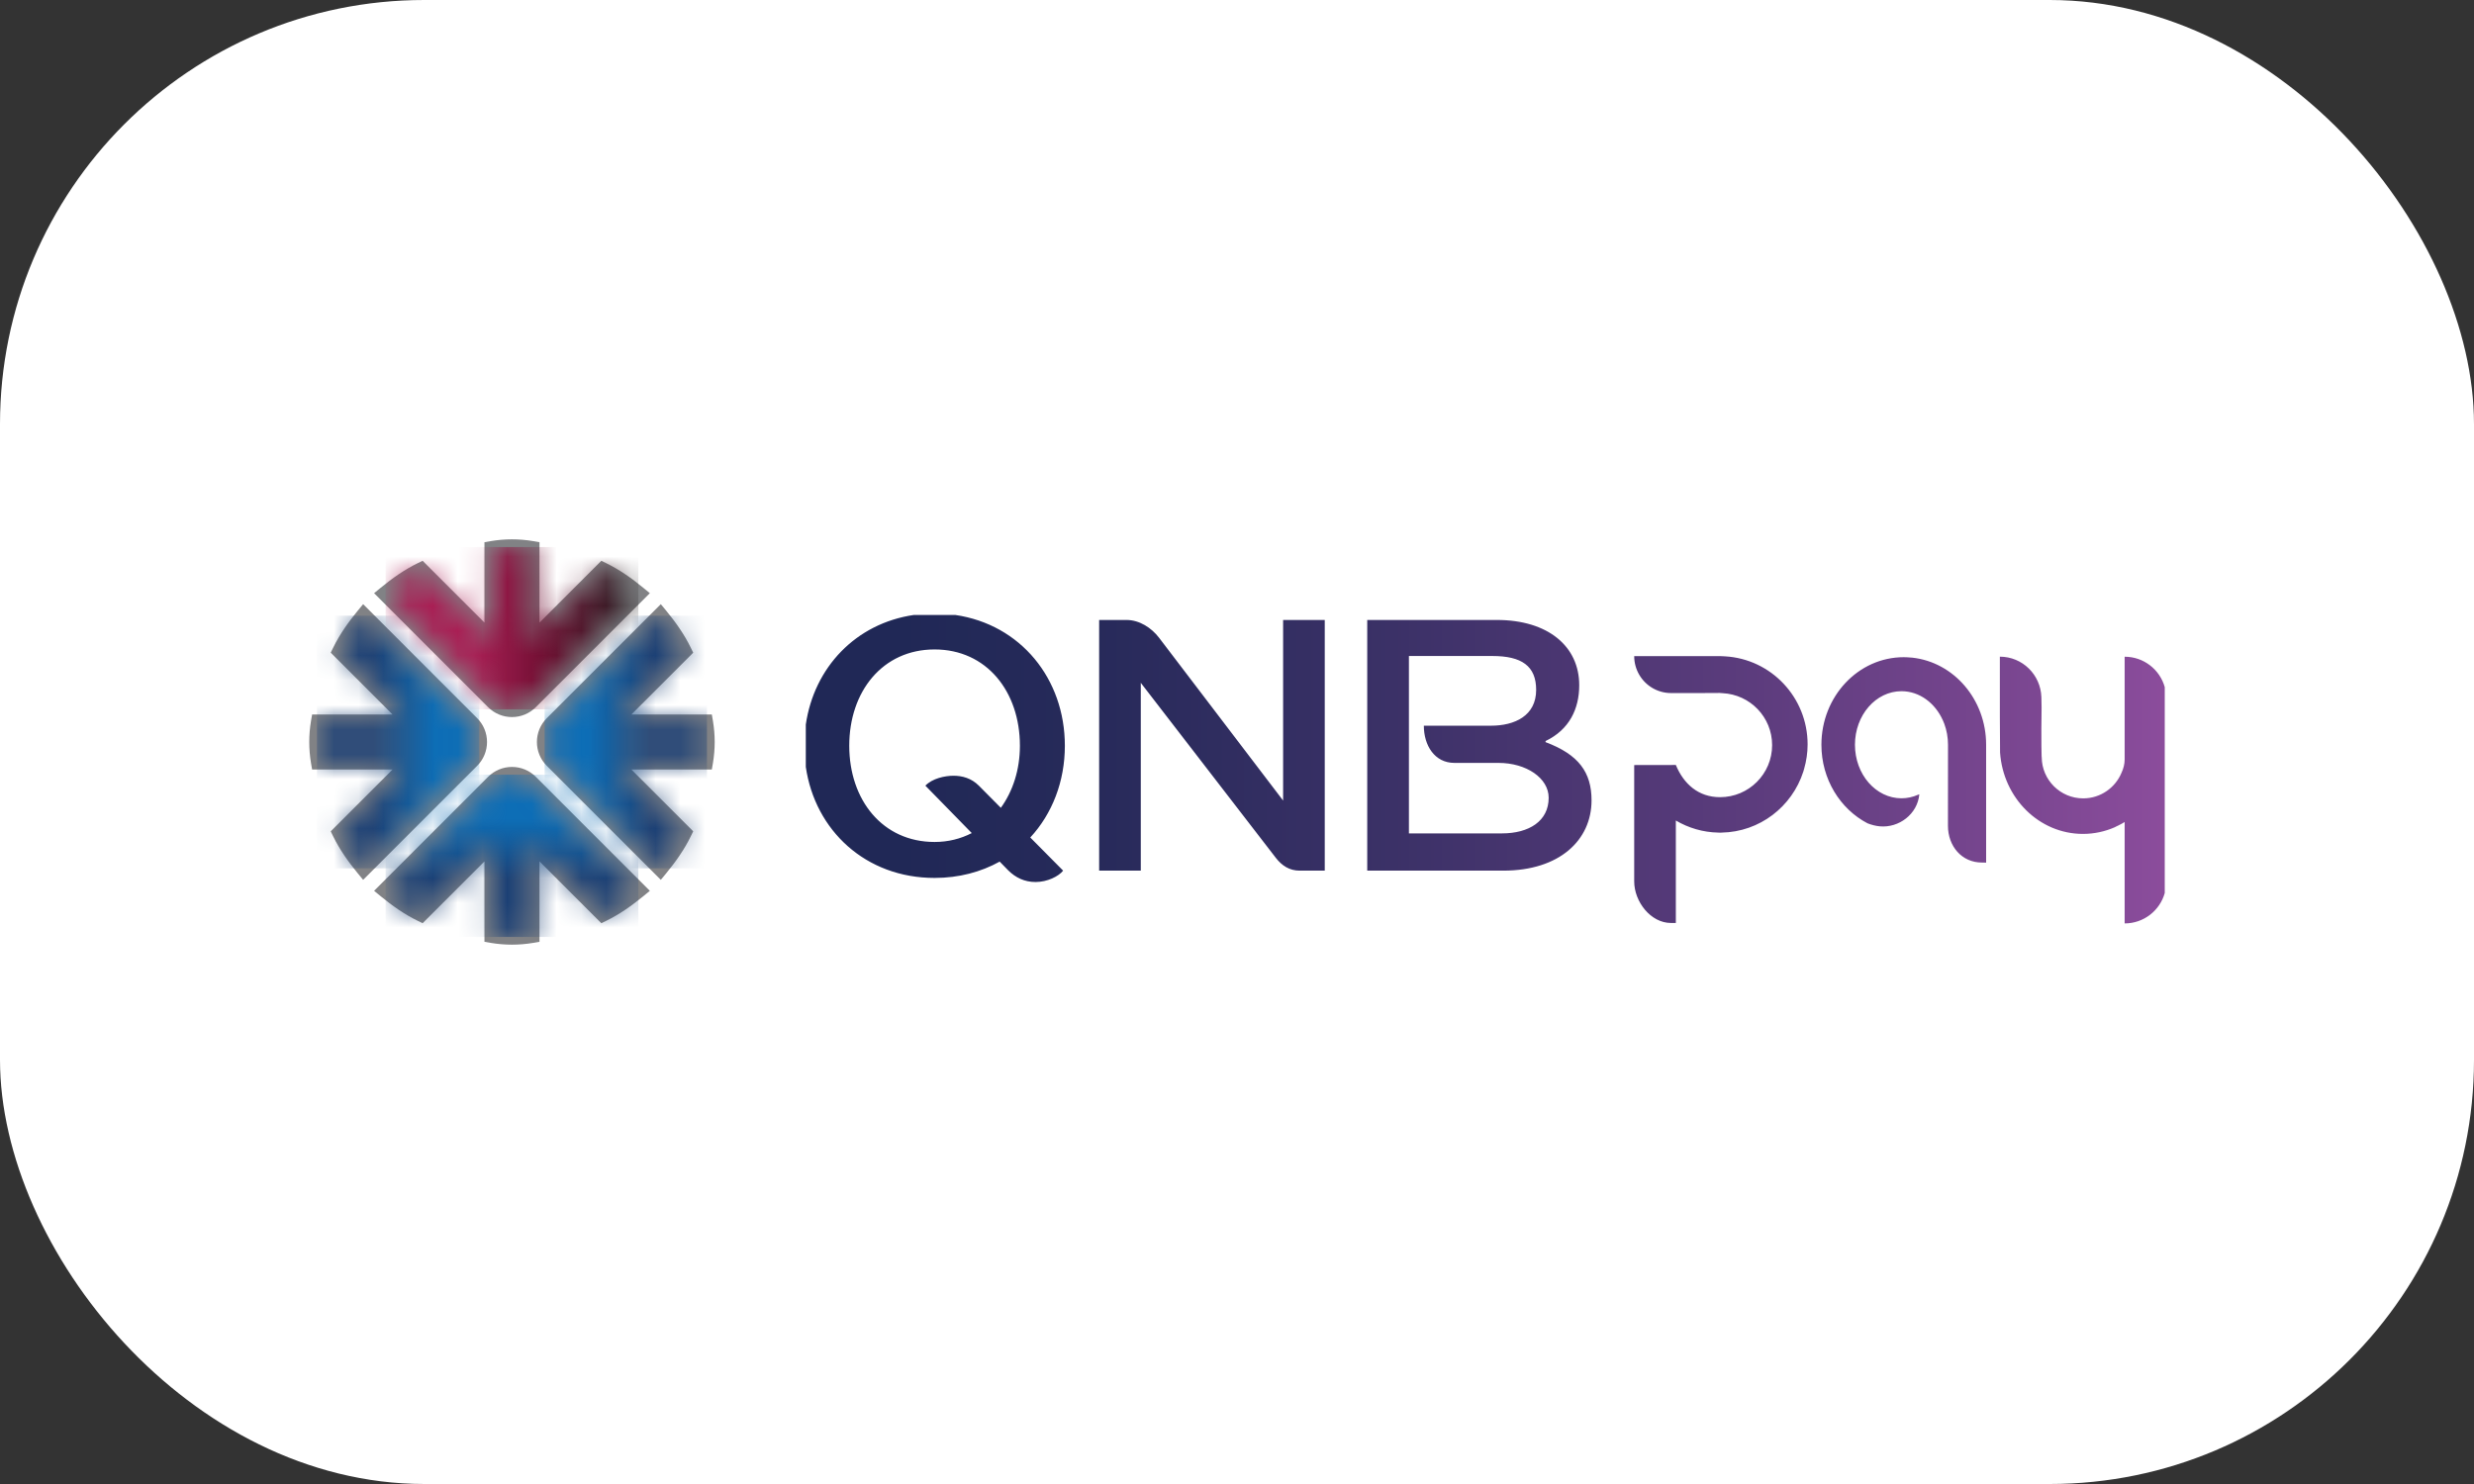
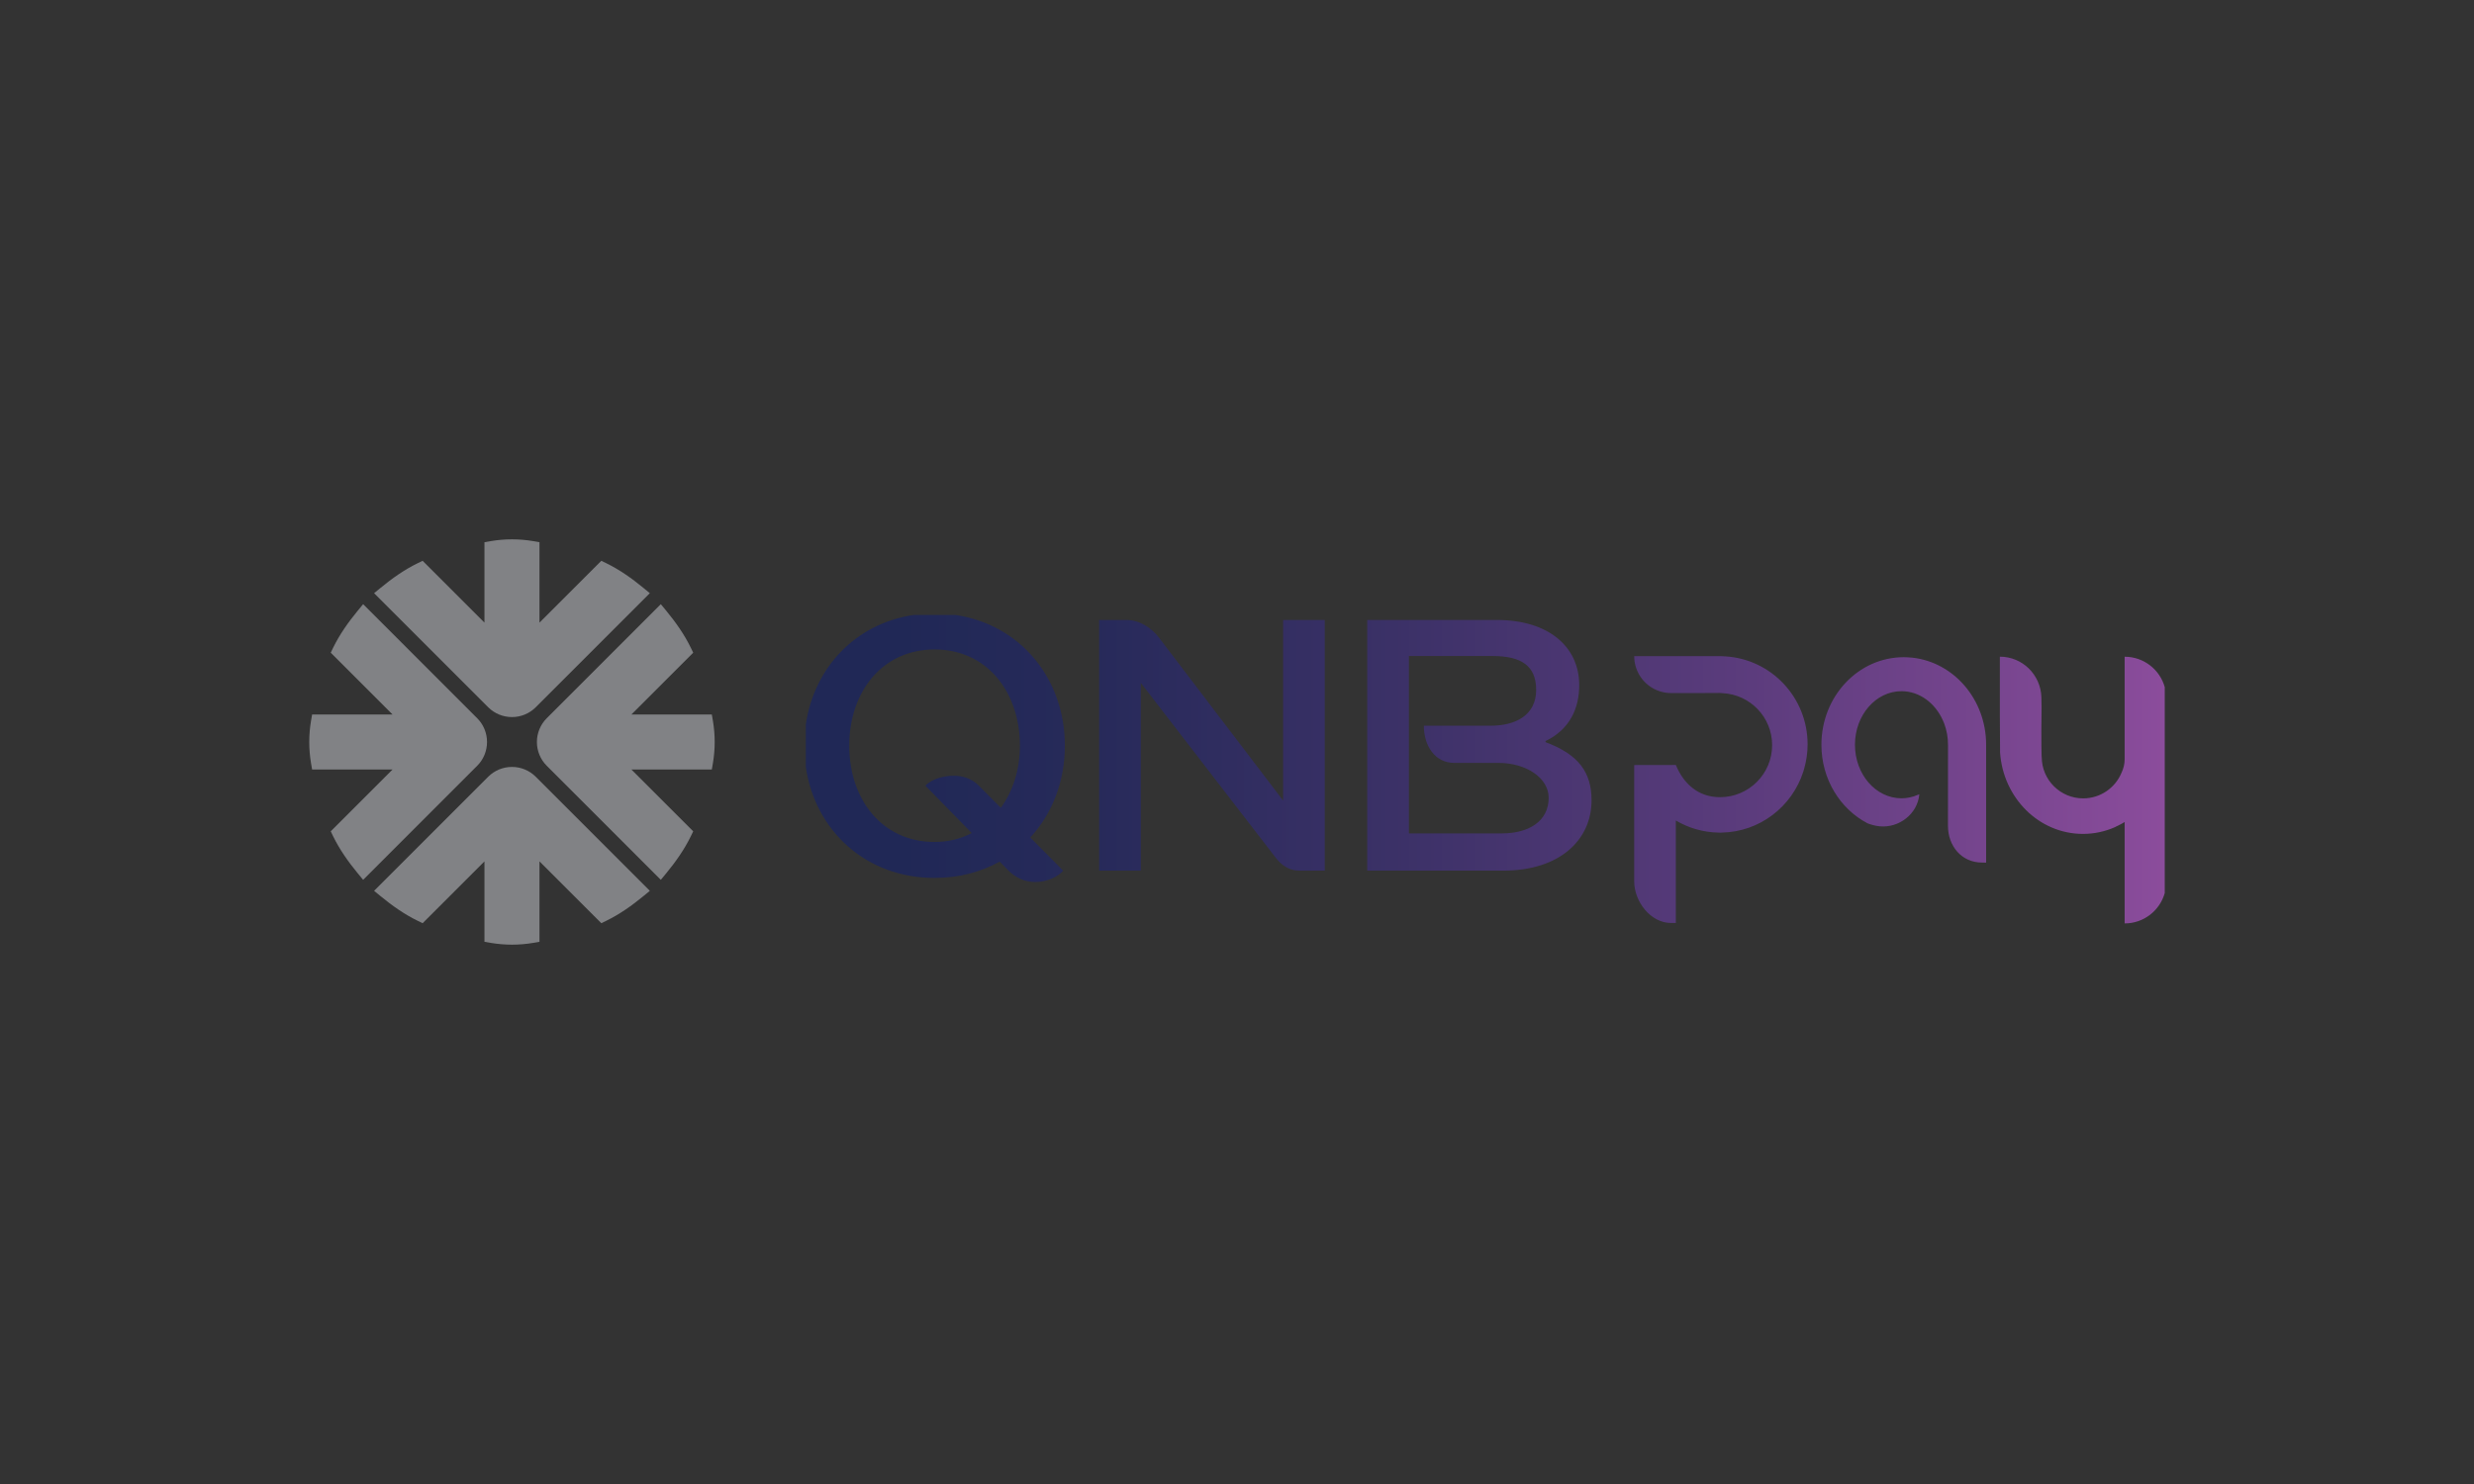
<svg xmlns="http://www.w3.org/2000/svg" width="100" height="60" viewBox="0 0 100 60" fill="none">
  <rect x="0" y="0" width="100" height="60" fill="#333333" stroke="none" />
-   <rect width="100" height="60" rx="17.152" fill="white" />
  <path d="M38.611 24.863H36.941C34.587 25.205 32.906 26.989 32.571 29.293V31.007C32.944 33.575 34.99 35.496 37.776 35.496C38.758 35.496 39.649 35.257 40.407 34.836L40.75 35.187C41.053 35.49 41.422 35.661 41.855 35.661C42.334 35.661 42.793 35.431 42.972 35.201L41.644 33.861C42.528 32.905 43.042 31.601 43.042 30.15C43.042 27.442 41.25 25.247 38.611 24.863ZM40.454 32.661L39.565 31.765C39.263 31.462 38.894 31.364 38.54 31.364C38.186 31.364 37.684 31.474 37.404 31.765L39.279 33.682C38.832 33.914 38.325 34.042 37.776 34.042C35.67 34.042 34.327 32.339 34.327 30.15C34.327 27.962 35.67 26.258 37.776 26.258C39.881 26.258 41.225 27.962 41.225 30.15C41.225 31.117 40.942 31.989 40.454 32.661ZM51.864 25.066H53.547V35.201H52.528C52.126 35.201 51.817 35.004 51.57 34.685C51.461 34.544 46.111 27.607 46.111 27.607V35.201H44.428V25.066H45.532C46.057 25.066 46.543 25.382 46.852 25.788C47.168 26.202 51.864 32.368 51.864 32.368V25.066ZM62.472 30.006V29.961C63.434 29.501 63.833 28.659 63.833 27.703C63.833 26.139 62.58 25.066 60.503 25.066H55.264V35.201H60.767C63.028 35.201 64.331 33.973 64.331 32.359C64.331 31.229 63.812 30.507 62.472 30.006ZM60.71 33.695H56.949V26.523H60.32C61.51 26.523 62.092 26.929 62.092 27.894C62.092 28.937 61.229 29.341 60.264 29.341H57.552C57.552 30.134 57.984 30.845 58.788 30.845H60.569C61.693 30.845 62.598 31.456 62.598 32.255C62.598 33.198 61.804 33.695 60.71 33.695ZM80.28 30.111V34.877L80.113 34.874C79.292 34.875 78.737 34.209 78.737 33.388V33.168C78.737 33.168 78.739 30.368 78.739 30.111C78.739 29.81 78.685 29.523 78.589 29.263C78.571 29.217 78.552 29.172 78.533 29.128C78.221 28.427 77.589 27.946 76.859 27.946C75.82 27.946 74.978 28.916 74.978 30.111C74.978 31.307 75.82 32.276 76.859 32.276C77.095 32.276 77.32 32.224 77.528 32.133C77.546 32.127 77.563 32.122 77.58 32.114C77.506 32.92 76.752 33.482 75.98 33.409C75.809 33.393 75.645 33.349 75.487 33.288C74.383 32.712 73.622 31.508 73.622 30.111C73.622 28.156 75.112 26.571 76.951 26.571C77.049 26.571 77.145 26.578 77.241 26.586C77.259 26.588 77.279 26.589 77.298 26.59C78.974 26.775 80.28 28.281 80.28 30.111ZM87.5 27.781V36.106C87.302 36.815 86.651 37.335 85.879 37.335V33.23C85.879 33.233 85.875 33.236 85.873 33.239C85.791 33.289 85.707 33.335 85.62 33.377C85.576 33.397 85.54 33.413 85.529 33.42C85.513 33.429 85.499 33.436 85.483 33.445C85.086 33.619 84.651 33.716 84.194 33.716C82.418 33.716 80.967 32.262 80.843 30.421C80.843 30.349 80.842 30.262 80.842 30.166C80.839 29.711 80.836 29.068 80.835 28.988V26.55C81.746 26.551 82.483 27.276 82.514 28.186C82.523 28.467 82.524 28.751 82.518 29.032C82.515 29.178 82.509 29.685 82.515 30.166C82.517 30.309 82.52 30.45 82.523 30.578C82.523 30.592 82.526 30.605 82.527 30.619C82.536 31.537 83.282 32.279 84.203 32.279C84.903 32.279 85.503 31.849 85.754 31.24C85.833 31.07 85.879 30.889 85.879 30.705V28.03L85.879 26.552C86.651 26.552 87.302 27.072 87.5 27.781ZM73.064 30.096C73.064 30.438 73.014 30.767 72.925 31.079C72.914 31.12 72.903 31.16 72.89 31.2C72.435 32.612 71.132 33.636 69.587 33.663C69.566 33.663 69.546 33.666 69.525 33.666C69.504 33.666 69.483 33.663 69.462 33.663C68.833 33.652 68.246 33.474 67.738 33.174C67.738 33.294 67.738 37.317 67.738 37.317L67.542 37.317C66.721 37.318 66.055 36.455 66.055 35.634V30.932L66.086 30.932L67.738 30.929C68.054 31.693 68.647 32.231 69.525 32.231C70.687 32.231 71.63 31.289 71.63 30.126C71.63 28.998 70.742 28.08 69.627 28.026C69.59 28.021 69.551 28.017 69.51 28.017C69.228 28.018 68.92 28.02 68.92 28.02L67.738 28.021H67.542C67.271 28.021 67.017 27.947 66.798 27.82C66.354 27.563 66.055 27.077 66.055 26.527H69.525C69.593 26.527 69.66 26.533 69.727 26.537C71.588 26.643 73.064 28.194 73.064 30.096Z" fill="url(#paint0_linear_72_831)" />
  <path fill-rule="evenodd" clip-rule="evenodd" d="M19.582 34.827L17.083 37.326L16.883 37.229C16.346 36.968 15.847 36.614 15.387 36.236L15.121 36.017L19.733 31.405C19.988 31.15 20.333 31.008 20.694 31.008C21.055 31.008 21.4 31.15 21.655 31.405L26.267 36.017L26.001 36.236C25.541 36.614 25.042 36.968 24.505 37.229L24.305 37.326L21.806 34.827V38.078L21.545 38.123C21.264 38.17 20.979 38.194 20.694 38.194C20.409 38.194 20.124 38.17 19.843 38.123L19.582 38.078V34.827ZM25.521 31.112L28.02 33.611L27.923 33.811C27.662 34.348 27.308 34.847 26.93 35.307L26.71 35.573L22.099 30.961C21.844 30.706 21.702 30.361 21.702 30C21.702 29.639 21.844 29.294 22.099 29.039L26.71 24.427L26.93 24.693C27.308 25.153 27.662 25.652 27.923 26.189L28.02 26.389L25.521 28.888H28.772L28.817 29.149C28.864 29.43 28.888 29.715 28.888 30C28.888 30.285 28.864 30.57 28.817 30.851L28.772 31.112H25.521ZM21.806 25.173L24.305 22.674L24.505 22.771C25.042 23.032 25.541 23.386 26.001 23.765L26.267 23.983L21.655 28.595C21.4 28.85 21.055 28.992 20.694 28.992C20.333 28.992 19.988 28.85 19.733 28.595L15.121 23.983L15.387 23.765C15.847 23.386 16.346 23.032 16.883 22.771L17.083 22.674L19.582 25.173V21.922L19.843 21.877C20.124 21.829 20.409 21.806 20.694 21.806C20.979 21.806 21.264 21.829 21.545 21.877L21.806 21.922V25.173ZM15.867 28.888L13.368 26.389L13.465 26.189C13.726 25.652 14.08 25.153 14.459 24.693L14.678 24.427L19.289 29.039C19.544 29.294 19.686 29.639 19.686 30C19.686 30.361 19.544 30.706 19.289 30.961L14.678 35.573L14.459 35.307C14.08 34.847 13.726 34.348 13.465 33.811L13.368 33.611L15.867 31.112H12.616L12.571 30.851C12.524 30.57 12.5 30.285 12.5 30C12.5 29.715 12.524 29.43 12.571 29.149L12.616 28.888H15.867Z" fill="#818285" />
  <mask id="mask0_72_831" style="mask-type:luminance" maskUnits="userSpaceOnUse" x="12" y="24" width="8" height="12">
    <path d="M12.813 30C12.813 29.74 12.834 29.474 12.88 29.201H16.622L13.747 26.325C13.979 25.848 14.306 25.37 14.7 24.892L19.068 29.26C19.271 29.463 19.373 29.732 19.373 30C19.373 30.268 19.271 30.537 19.068 30.74L14.7 35.108C14.306 34.63 13.979 34.152 13.747 33.675L16.622 30.799H12.88C12.834 30.526 12.813 30.26 12.813 30Z" fill="white" />
  </mask>
  <g mask="url(#mask0_72_831)">
-     <path d="M19.373 24.892H12.812V35.108H19.373V24.892Z" fill="url(#paint1_linear_72_831)" />
-   </g>
+     </g>
  <mask id="mask1_72_831" style="mask-type:luminance" maskUnits="userSpaceOnUse" x="15" y="22" width="11" height="7">
    <path d="M20.694 22.119C20.954 22.118 21.22 22.139 21.493 22.186V25.928L24.369 23.052C24.847 23.284 25.324 23.612 25.802 24.006L21.434 28.373C21.231 28.577 20.963 28.679 20.694 28.679C20.426 28.679 20.157 28.577 19.954 28.373L15.586 24.006C16.064 23.612 16.542 23.284 17.02 23.052L19.895 25.928V22.186C20.169 22.139 20.434 22.118 20.694 22.119Z" fill="white" />
  </mask>
  <g mask="url(#mask1_72_831)">
-     <path d="M25.802 22.118H15.586V28.679H25.802V22.118Z" fill="url(#paint2_linear_72_831)" />
-   </g>
+     </g>
  <mask id="mask2_72_831" style="mask-type:luminance" maskUnits="userSpaceOnUse" x="22" y="24" width="7" height="12">
-     <path d="M28.575 30C28.576 30.26 28.555 30.526 28.508 30.799H24.766L27.642 33.675C27.41 34.152 27.082 34.63 26.688 35.108L22.321 30.74C22.117 30.537 22.015 30.268 22.015 30C22.015 29.732 22.117 29.463 22.321 29.26L26.688 24.892C27.082 25.37 27.41 25.848 27.642 26.325L24.766 29.201H28.508C28.555 29.474 28.576 29.74 28.575 30Z" fill="white" />
-   </mask>
+     </mask>
  <g mask="url(#mask2_72_831)">
-     <path d="M28.576 24.892H22.015V35.108H28.576V24.892Z" fill="url(#paint3_linear_72_831)" />
+     <path d="M28.576 24.892H22.015V35.108H28.576Z" fill="url(#paint3_linear_72_831)" />
  </g>
  <mask id="mask3_72_831" style="mask-type:luminance" maskUnits="userSpaceOnUse" x="15" y="31" width="11" height="7">
    <path d="M20.694 37.881C20.434 37.882 20.169 37.861 19.895 37.814V34.072L17.02 36.948C16.542 36.716 16.064 36.388 15.586 35.994L19.954 31.627C20.157 31.423 20.426 31.321 20.694 31.321C20.963 31.321 21.231 31.423 21.434 31.627L25.802 35.994C25.324 36.388 24.847 36.716 24.369 36.948L21.493 34.072V37.814C21.22 37.861 20.954 37.882 20.694 37.881Z" fill="white" />
  </mask>
  <g mask="url(#mask3_72_831)">
-     <path d="M25.802 31.321H15.586V37.882H25.802V31.321Z" fill="url(#paint4_linear_72_831)" />
-   </g>
+     </g>
  <defs>
    <linearGradient id="paint0_linear_72_831" x1="32.571" y1="31.099" x2="87.5" y2="31.099" gradientUnits="userSpaceOnUse">
      <stop stop-color="#202856" />
      <stop offset="0.067" stop-color="#202856" />
      <stop offset="0.213" stop-color="#272A5A" />
      <stop offset="0.432" stop-color="#3B3167" />
      <stop offset="0.696" stop-color="#5C3C7D" />
      <stop offset="0.993" stop-color="#8A4C9B" />
      <stop offset="1" stop-color="#8C4D9C" />
    </linearGradient>
    <linearGradient id="paint1_linear_72_831" x1="12.812" y1="30" x2="19.373" y2="30" gradientUnits="userSpaceOnUse">
      <stop stop-color="#1B4075" />
      <stop offset="0.35" stop-color="#1B4075" />
      <stop offset="0.73" stop-color="#0C6DB6" />
      <stop offset="1" stop-color="#0C6DB6" />
    </linearGradient>
    <linearGradient id="paint2_linear_72_831" x1="15.586" y1="25.399" x2="25.802" y2="25.399" gradientUnits="userSpaceOnUse">
      <stop stop-color="#A91E54" />
      <stop offset="0.35" stop-color="#A91E54" />
      <stop offset="0.61" stop-color="#740F34" />
      <stop offset="1" stop-color="#231F20" />
    </linearGradient>
    <linearGradient id="paint3_linear_72_831" x1="22.015" y1="30" x2="28.576" y2="30" gradientUnits="userSpaceOnUse">
      <stop stop-color="#0C6DB6" />
      <stop offset="0.27" stop-color="#0C6DB6" />
      <stop offset="0.65" stop-color="#1B4075" />
      <stop offset="1" stop-color="#1B4075" />
    </linearGradient>
    <linearGradient id="paint4_linear_72_831" x1="20.694" y1="37.882" x2="20.694" y2="31.321" gradientUnits="userSpaceOnUse">
      <stop stop-color="#1B4075" />
      <stop offset="0.35" stop-color="#1B4075" />
      <stop offset="0.73" stop-color="#0C6DB6" />
      <stop offset="1" stop-color="#0C6DB6" />
    </linearGradient>
  </defs>
</svg>